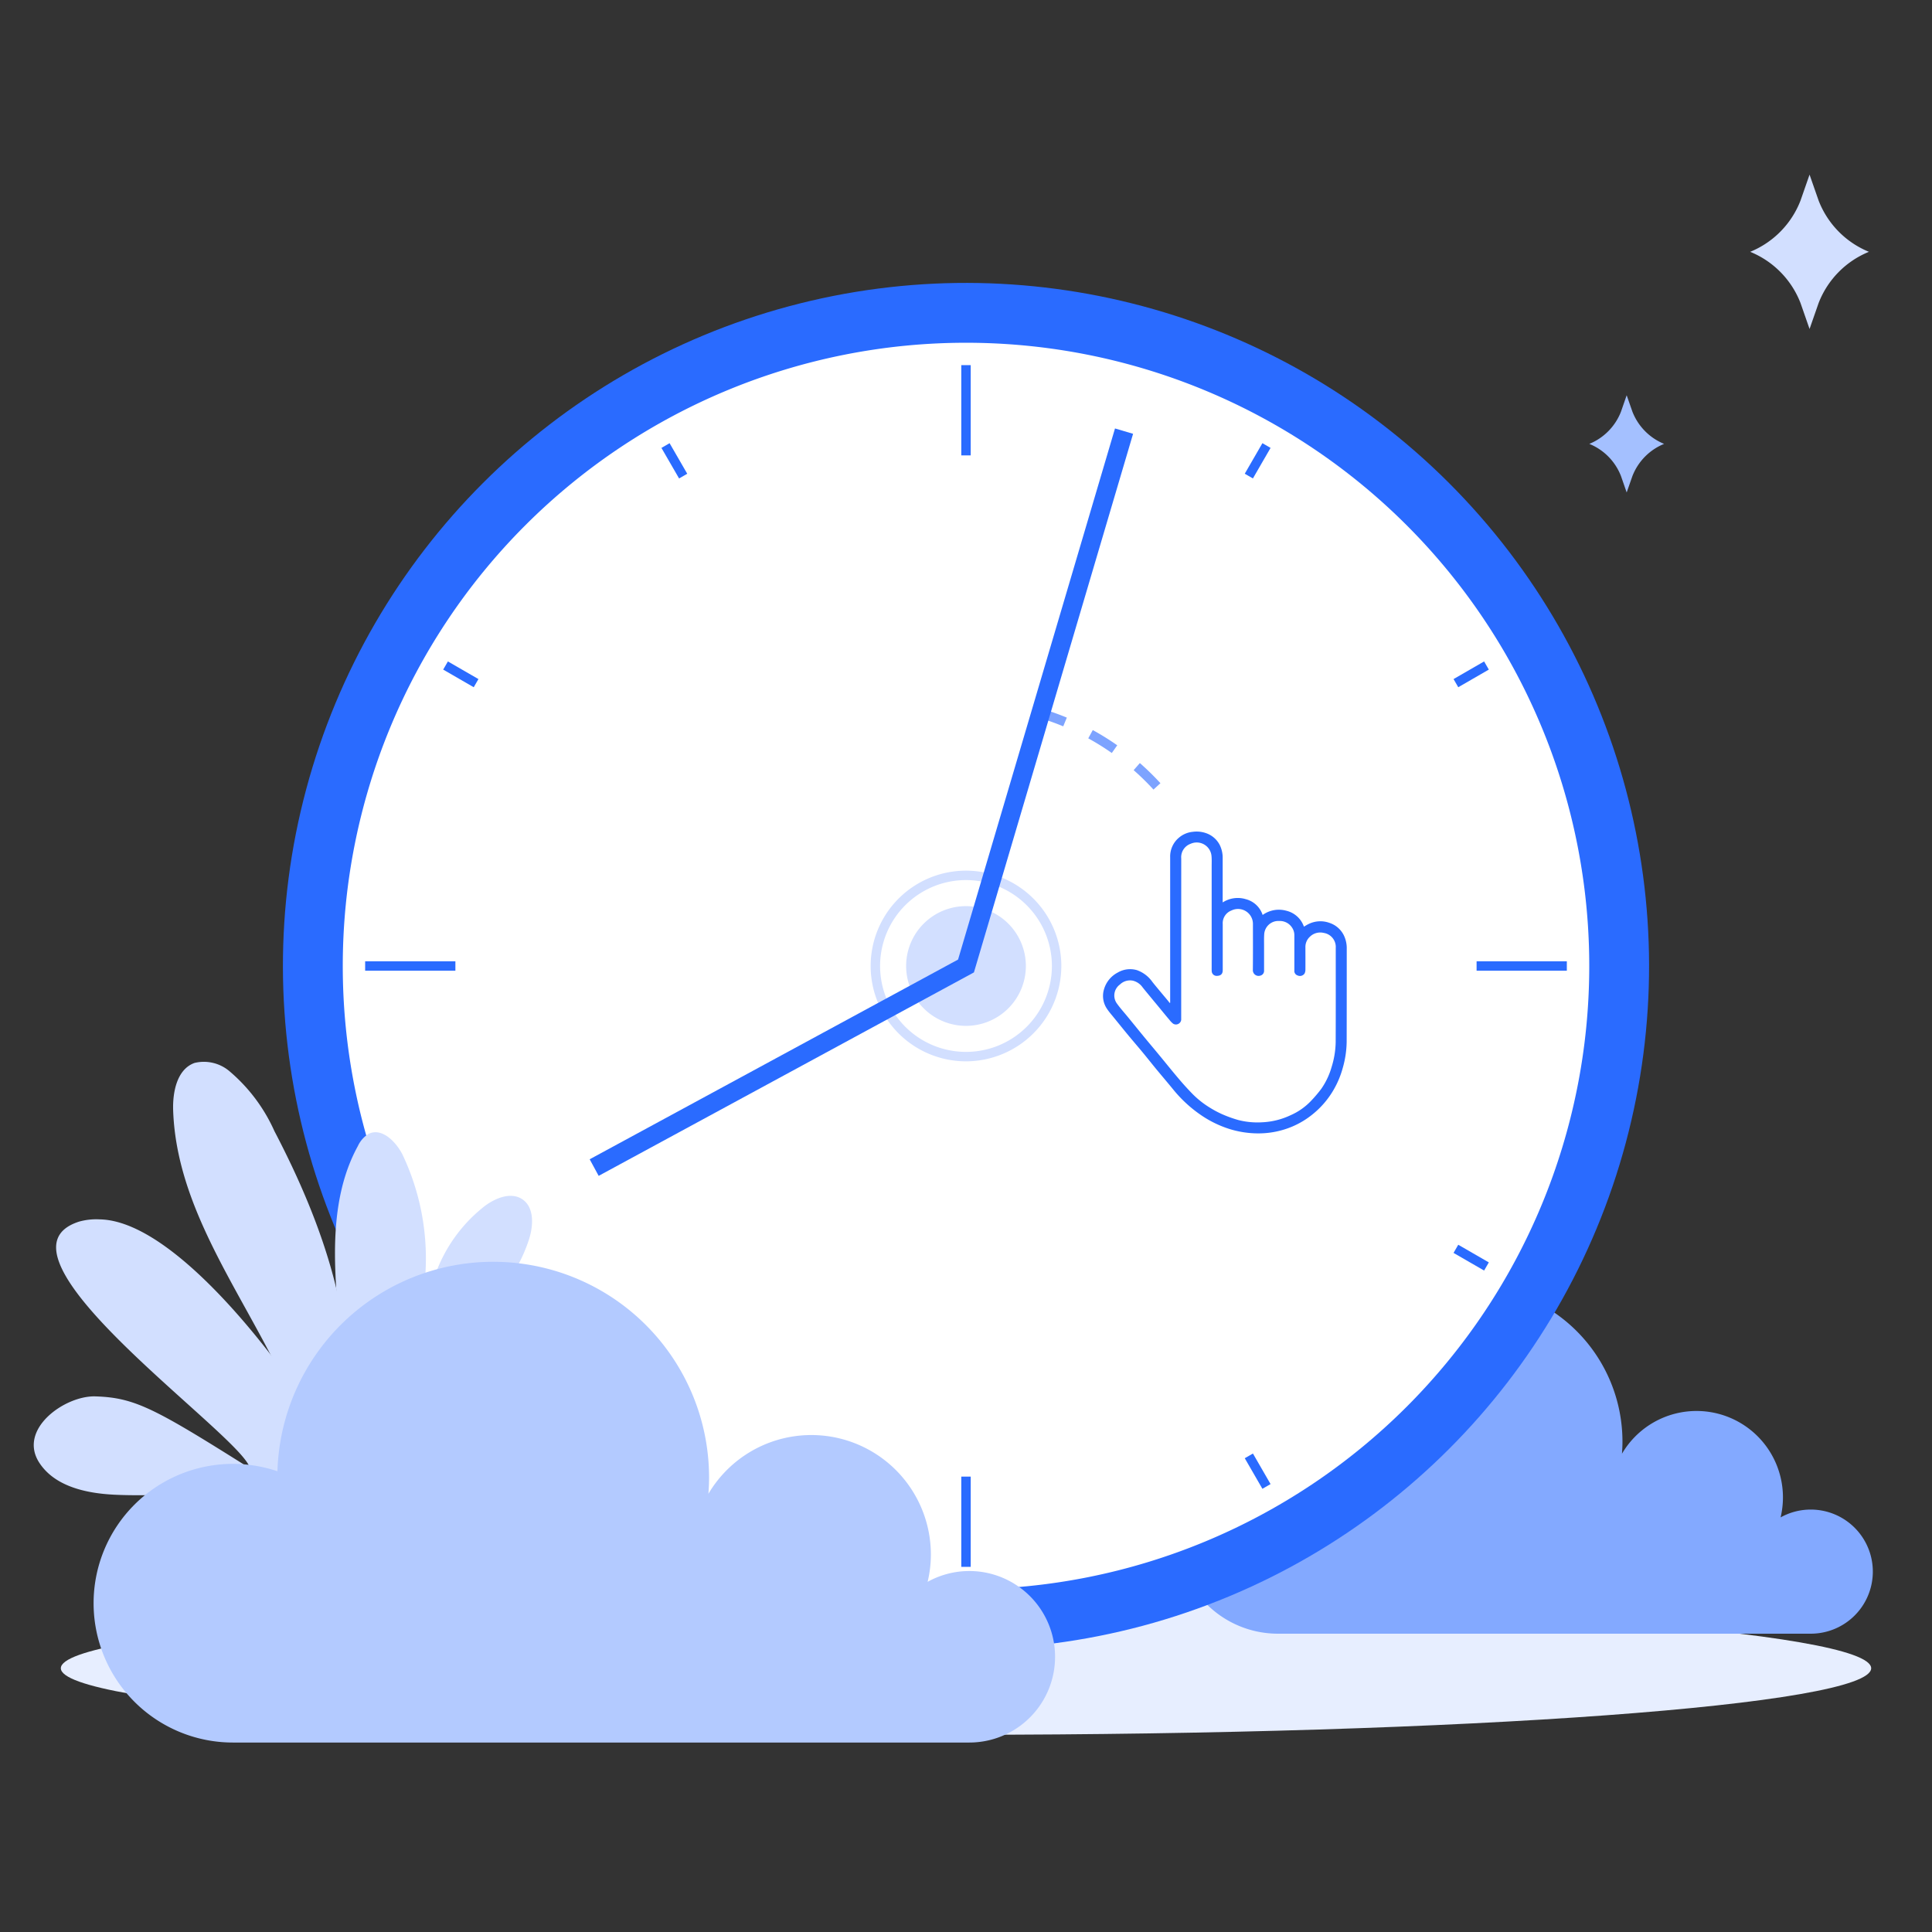
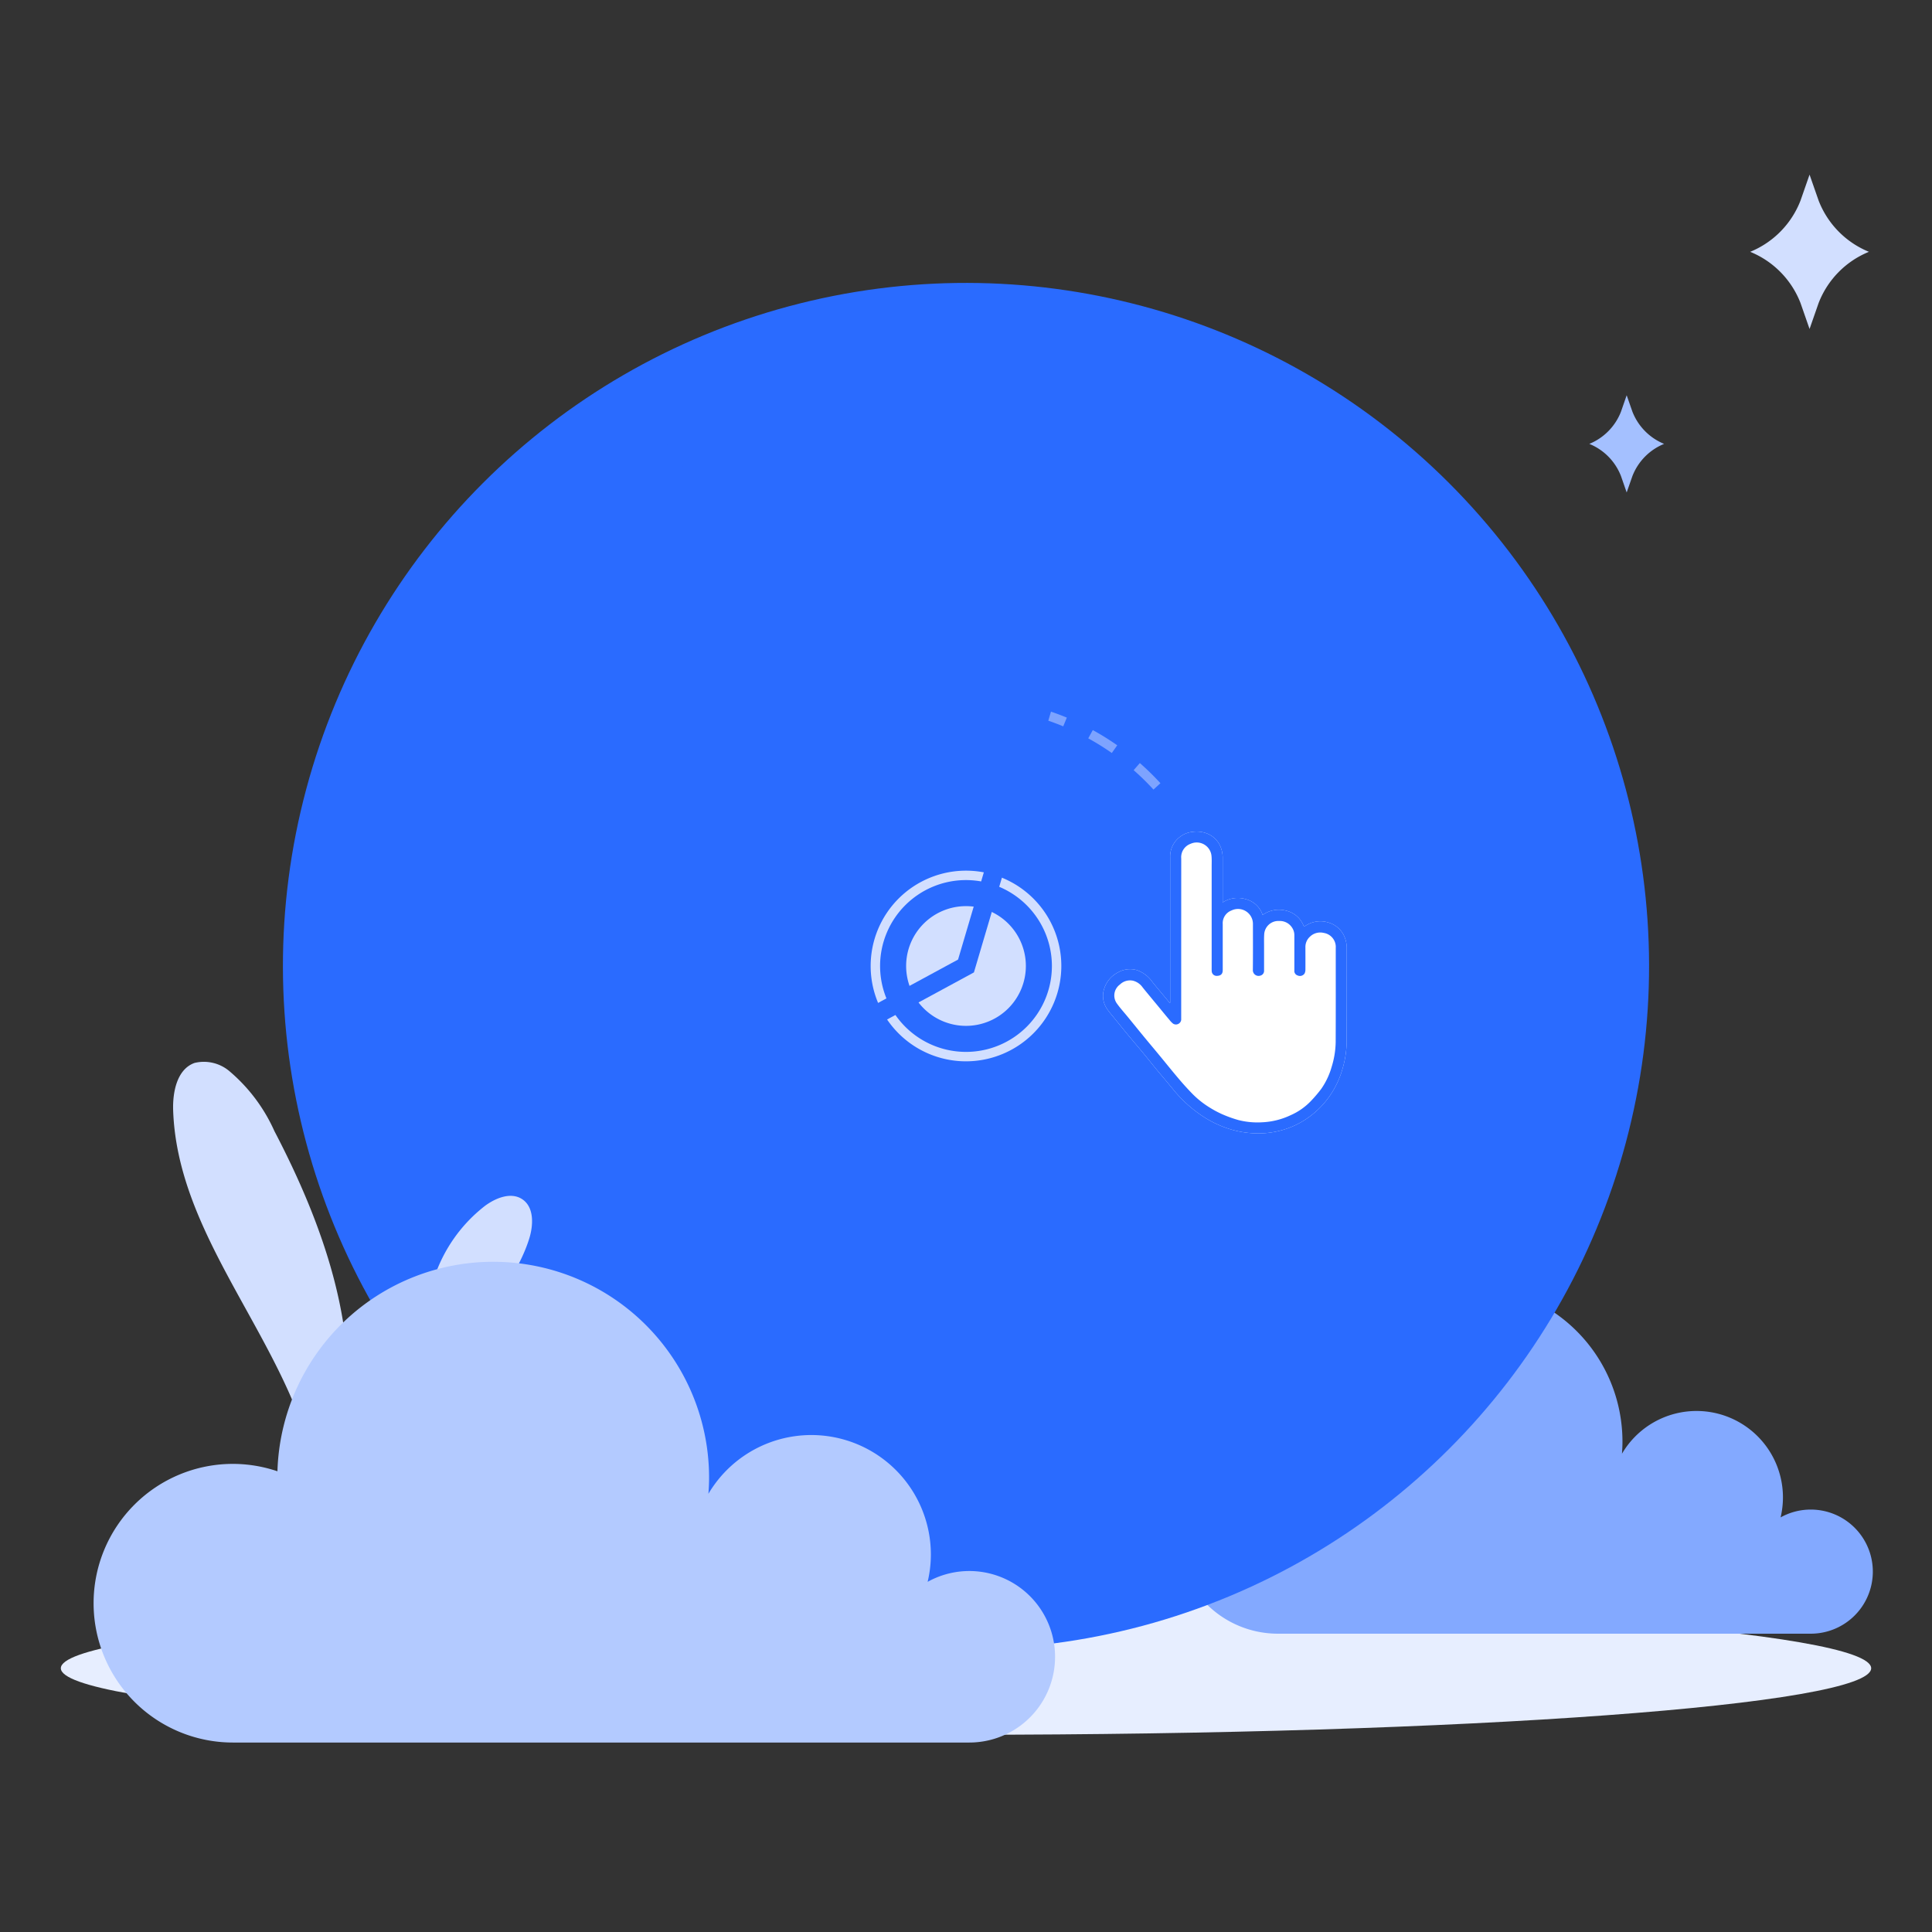
<svg xmlns="http://www.w3.org/2000/svg" width="204.903" height="204.903" viewBox="0 0 204.903 204.903">
  <rect x="0" y="0" width="204.903" height="204.903" fill="#333333" stroke="none" />
  <defs>
    <style>.a{fill:#e7eeff;}.b{fill:#83a9ff;}.c{fill:#d2dfff;}.d{fill:#a4c0ff;}.e,.j{fill:#2a6bff;}.f,.i{fill:#fff;}.g{fill:#b3caff;}.h,.k{fill:none;stroke-miterlimit:10;}.h{stroke:#7da3ff;stroke-dasharray:3;}.i,.j{fill-rule:evenodd;}.k{stroke:#2a6bff;stroke-width:2px;}</style>
  </defs>
  <g transform="translate(-9524.032 -10621.206)">
    <path class="a" d="M9530.484,10798.136c0,3.9,42.977,7.054,96,7.054s96-3.156,96-7.054-42.98-7.05-96-7.05S9530.484,10794.242,9530.484,10798.136Z" />
    <path class="b" d="M9659.563,10773.087a10.7,10.7,0,0,1,3.415.567,16.567,16.567,0,0,1,33.128.487c0,.418-.022.832-.052,1.242a9.165,9.165,0,0,1,16.824,6.754,6.582,6.582,0,1,1,3.2,12.334h-56.514a10.692,10.692,0,1,1,0-21.385Z" />
    <path class="c" d="M9716.91,10642.478l-.961-2.75-.959,2.75a9.623,9.623,0,0,1-5.338,5.435h0a9.614,9.614,0,0,1,5.338,5.431l.959,2.752.961-2.752a9.6,9.6,0,0,1,5.336-5.431h0A9.613,9.613,0,0,1,9716.91,10642.478Z" />
    <path class="d" d="M9697.158,10664.857l-.605-1.732-.6,1.732a6.063,6.063,0,0,1-3.363,3.426h0a6.046,6.046,0,0,1,3.363,3.422l.6,1.731.605-1.731a6.054,6.054,0,0,1,3.364-3.422h0A6.071,6.071,0,0,1,9697.158,10664.857Z" />
    <circle class="e" cx="72.444" cy="72.444" r="72.444" transform="translate(9524.032 10723.657) rotate(-45)" />
-     <path class="f" d="M9692.585,10723.657a66.1,66.1,0,1,1-66.1-66.1A66.1,66.1,0,0,1,9692.585,10723.657Z" />
+     <path class="f" d="M9692.585,10723.657A66.1,66.1,0,0,1,9692.585,10723.657Z" />
    <path class="c" d="M9632.832,10723.657a6.349,6.349,0,1,1-6.349-6.349A6.347,6.347,0,0,1,9632.832,10723.657Z" />
    <path class="c" d="M9626.483,10733.768a10.111,10.111,0,1,1,10.111-10.11A10.122,10.122,0,0,1,9626.483,10733.768Zm0-19.223a9.111,9.111,0,1,0,9.111,9.112A9.121,9.121,0,0,0,9626.483,10714.545Z" />
    <rect class="e" width="1" height="9.572" transform="translate(9625.983 10659.932)" />
    <rect class="e" width="1" height="9.571" transform="translate(9625.983 10777.811)" />
    <rect class="e" width="0.999" height="3.742" transform="translate(9594.182 10668.709) rotate(-30.004)" />
    <rect class="e" width="0.999" height="3.742" transform="translate(9656.049 10775.862) rotate(-29.984)" />
    <rect class="e" width="0.999" height="3.741" transform="matrix(0.5, -0.866, 0.866, 0.5, 9571.035, 10692.222)" />
    <rect class="e" width="0.999" height="3.743" transform="translate(9678.191 10754.086) rotate(-60.003)" />
    <rect class="e" width="3.741" height="0.999" transform="translate(9656.048 10671.448) rotate(-59.979)" />
    <rect class="e" width="3.743" height="0.999" transform="translate(9594.181 10778.604) rotate(-59.979)" />
    <rect class="e" width="3.742" height="0.999" transform="matrix(0.866, -0.5, 0.5, 0.866, 9678.192, 10693.227)" />
    <rect class="e" width="3.742" height="0.999" transform="translate(9571.035 10755.093) rotate(-30.021)" />
    <rect class="e" width="9.571" height="1" transform="translate(9680.636 10723.157)" />
    <rect class="e" width="9.571" height="1" transform="translate(9562.759 10723.157)" />
    <path class="c" d="M9560.64,10772.7c1.491-10.881-2.418-21.8-7.506-31.535a17.856,17.856,0,0,0-4.7-6.293,4.2,4.2,0,0,0-3.773-.933c-1.861.671-2.335,3.082-2.264,5.062.446,12.5,10.213,22.582,14.063,34.484" />
    <path class="c" d="M9568.494,10766.183a32.386,32.386,0,0,1,1.567-9.4,16.027,16.027,0,0,1,5.425-7.7c1.143-.838,2.737-1.473,3.921-.7,1.3.853,1.207,2.787.729,4.269-2.607,8.1-11.622,12.89-14.117,21.03" />
-     <path class="c" d="M9565.011,10773a66.349,66.349,0,0,0,3.919-14.606,25.655,25.655,0,0,0-2.227-14.771c-.718-1.381-2.213-2.866-3.6-2.149a2.971,2.971,0,0,0-1.116,1.28c-2.187,3.974-2.56,8.693-2.391,13.226s.82,9.065.485,13.591a3.843,3.843,0,0,1-.521,1.934,1.423,1.423,0,0,1-1.766.548,1.907,1.907,0,0,1-.691-.878c-.912-1.86-13.554-20.526-22.528-20.646a6.742,6.742,0,0,0-2.158.239c-10.725,3.448,17.432,22.772,18.124,26.166-10.1-6.358-12.2-7.5-16.395-7.631-3.228-.1-8.292,3.493-5.923,7.071,1.637,2.476,4.923,3.205,7.889,3.354,3.235.164,6.5-.112,9.718.31s6.5,1.662,8.479,4.228" />
    <path class="g" d="M9548.737,10776.462a14.77,14.77,0,0,1,4.72.784,22.894,22.894,0,0,1,45.778.674c0,.58-.029,1.15-.071,1.716a12.677,12.677,0,0,1,23.594,6.451,12.515,12.515,0,0,1-.344,2.885,9.095,9.095,0,1,1,4.421,17.043h-78.1a14.776,14.776,0,0,1,0-29.553Z" />
    <path class="h" d="M9634.158,10696.782a27.469,27.469,0,0,1,12.944,8.236" />
    <path class="i" d="M9648.137,10727.551v-9.937c0-1.825,0-3.652,0-5.479a2.6,2.6,0,0,1,.965-2.116,2.635,2.635,0,0,1,1.434-.592,3.029,3.029,0,0,1,1.53.187,2.577,2.577,0,0,1,1.319,1.188,3.063,3.063,0,0,1,.321,1.419q0,2.225,0,4.448v.247a2.938,2.938,0,0,1,2.462-.343,2.545,2.545,0,0,1,1.776,1.672,2.947,2.947,0,0,1,2.5-.452,2.621,2.621,0,0,1,1.879,1.692c.156-.089.295-.182.444-.253a2.823,2.823,0,0,1,2.281-.143,2.608,2.608,0,0,1,1.5,1.3,3.117,3.117,0,0,1,.316,1.467c0,3.272,0,6.548-.008,9.823a10.518,10.518,0,0,1-.429,2.84,9.594,9.594,0,0,1-.934,2.232,9.3,9.3,0,0,1-2.24,2.627,8.975,8.975,0,0,1-2.148,1.3,9.213,9.213,0,0,1-3.6.732,10.244,10.244,0,0,1-3.212-.509,11.44,11.44,0,0,1-2.776-1.356,13.889,13.889,0,0,1-3.078-2.817c-.587-.718-1.193-1.425-1.783-2.14-.484-.588-.953-1.185-1.437-1.77s-.984-1.163-1.473-1.751c-.531-.643-1.061-1.3-1.588-1.947-.242-.3-.5-.59-.714-.911a2.423,2.423,0,0,1-.329-2.063,2.911,2.911,0,0,1,1.457-1.792,2.591,2.591,0,0,1,2.03-.26,3.381,3.381,0,0,1,1.664,1.273c.536.668,1.093,1.319,1.642,1.981.061.073.117.15.174.226Z" />
    <path class="j" d="M9648.137,10727.551v-9.937c0-1.825,0-3.652,0-5.479a2.6,2.6,0,0,1,.965-2.116,2.635,2.635,0,0,1,1.434-.592,3.029,3.029,0,0,1,1.53.187,2.577,2.577,0,0,1,1.319,1.188,3.063,3.063,0,0,1,.321,1.419q0,2.225,0,4.448v.247a2.938,2.938,0,0,1,2.462-.343,2.545,2.545,0,0,1,1.776,1.672,2.947,2.947,0,0,1,2.5-.452,2.621,2.621,0,0,1,1.879,1.692c.156-.089.295-.182.444-.253a2.823,2.823,0,0,1,2.281-.143,2.608,2.608,0,0,1,1.5,1.3,3.117,3.117,0,0,1,.316,1.467c0,3.272,0,6.548-.008,9.823a10.518,10.518,0,0,1-.429,2.84,9.594,9.594,0,0,1-.934,2.232,9.3,9.3,0,0,1-2.24,2.627,8.975,8.975,0,0,1-2.148,1.3,9.213,9.213,0,0,1-3.6.732,10.244,10.244,0,0,1-3.212-.509,11.44,11.44,0,0,1-2.776-1.356,13.889,13.889,0,0,1-3.078-2.817c-.587-.718-1.193-1.425-1.783-2.14-.484-.588-.953-1.185-1.437-1.77s-.984-1.163-1.473-1.751c-.531-.643-1.061-1.3-1.588-1.947-.242-.3-.5-.59-.714-.911a2.423,2.423,0,0,1-.329-2.063,2.911,2.911,0,0,1,1.457-1.792,2.591,2.591,0,0,1,2.03-.26,3.381,3.381,0,0,1,1.664,1.273c.536.668,1.093,1.319,1.642,1.981.061.073.117.15.174.226Zm1.17-6.877v8.483c0,.069,0,.142,0,.211a.564.564,0,0,1-.852.41,2.251,2.251,0,0,1-.406-.422c-.266-.31-.523-.622-.781-.937-.3-.368-.605-.738-.909-1.1-.38-.465-.767-.923-1.142-1.392a1.772,1.772,0,0,0-1.048-.716,1.537,1.537,0,0,0-1.36.41,1.442,1.442,0,0,0-.316,2.022c.366.512.795.978,1.191,1.467.531.647,1.056,1.3,1.59,1.95s1.08,1.295,1.619,1.948c.716.863,1.414,1.741,2.145,2.6q.71.842,1.484,1.634a9.708,9.708,0,0,0,1.824,1.438,10.6,10.6,0,0,0,1.345.714,13.306,13.306,0,0,0,1.676.6,8.2,8.2,0,0,0,2.53.239,7.846,7.846,0,0,0,3.035-.761,6.647,6.647,0,0,0,2.09-1.452,13.938,13.938,0,0,0,1.139-1.332,7.724,7.724,0,0,0,1.092-2.3,9.348,9.348,0,0,0,.438-2.643c.015-3.335.007-6.668.007-10a1.509,1.509,0,0,0-1.267-1.595,1.57,1.57,0,0,0-1.485.413,1.464,1.464,0,0,0-.465,1.126c0,.786.006,1.574,0,2.36a.913.913,0,0,1-.092.408.59.59,0,0,1-.725.207.5.5,0,0,1-.356-.541c0-1.246,0-2.494,0-3.743a1.438,1.438,0,0,0-.26-.818,1.537,1.537,0,0,0-1.345-.678,1.5,1.5,0,0,0-1.588,1.356c-.034.433-.017.868-.019,1.307,0,.863,0,1.729,0,2.591a.517.517,0,0,1-.389.538.606.606,0,0,1-.8-.616c.019-1.626.008-3.25.008-4.875a1.582,1.582,0,0,0-2.273-1.417,1.441,1.441,0,0,0-.93,1.445v4.776a1.97,1.97,0,0,1-.011.252c-.042.32-.27.456-.595.462a.518.518,0,0,1-.562-.5c-.01-.169-.006-.338-.006-.5v-10.608c0-.377.019-.755-.019-1.128a1.575,1.575,0,0,0-2.219-1.268,1.51,1.51,0,0,0-.989,1.561Q9649.31,10716.461,9649.307,10720.674Z" />
    <path class="k" d="M9587.048,10745.035l39.435-21.379,16.762-56.725" />
  </g>
</svg>